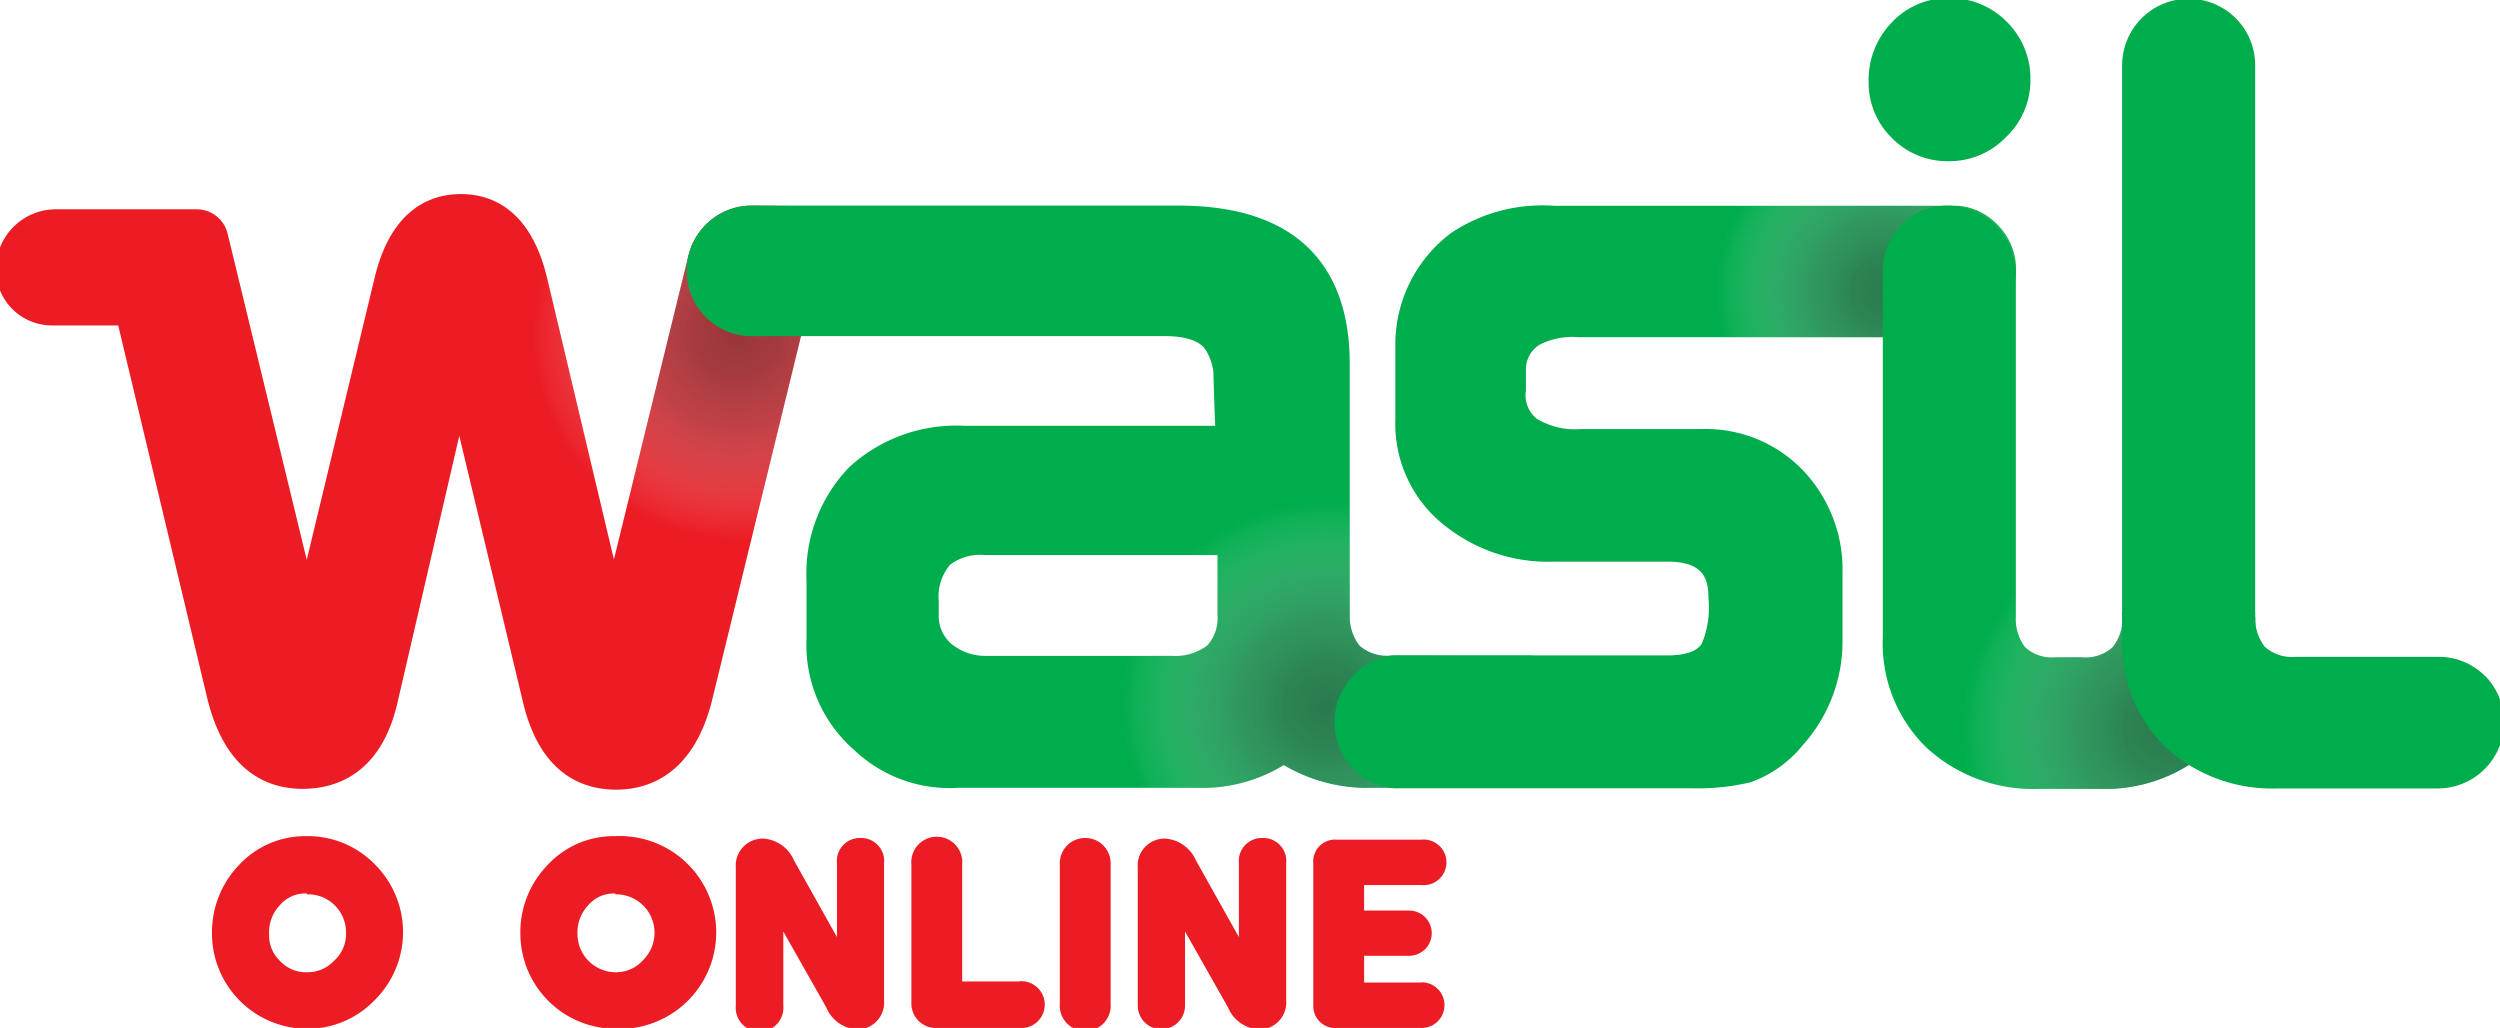
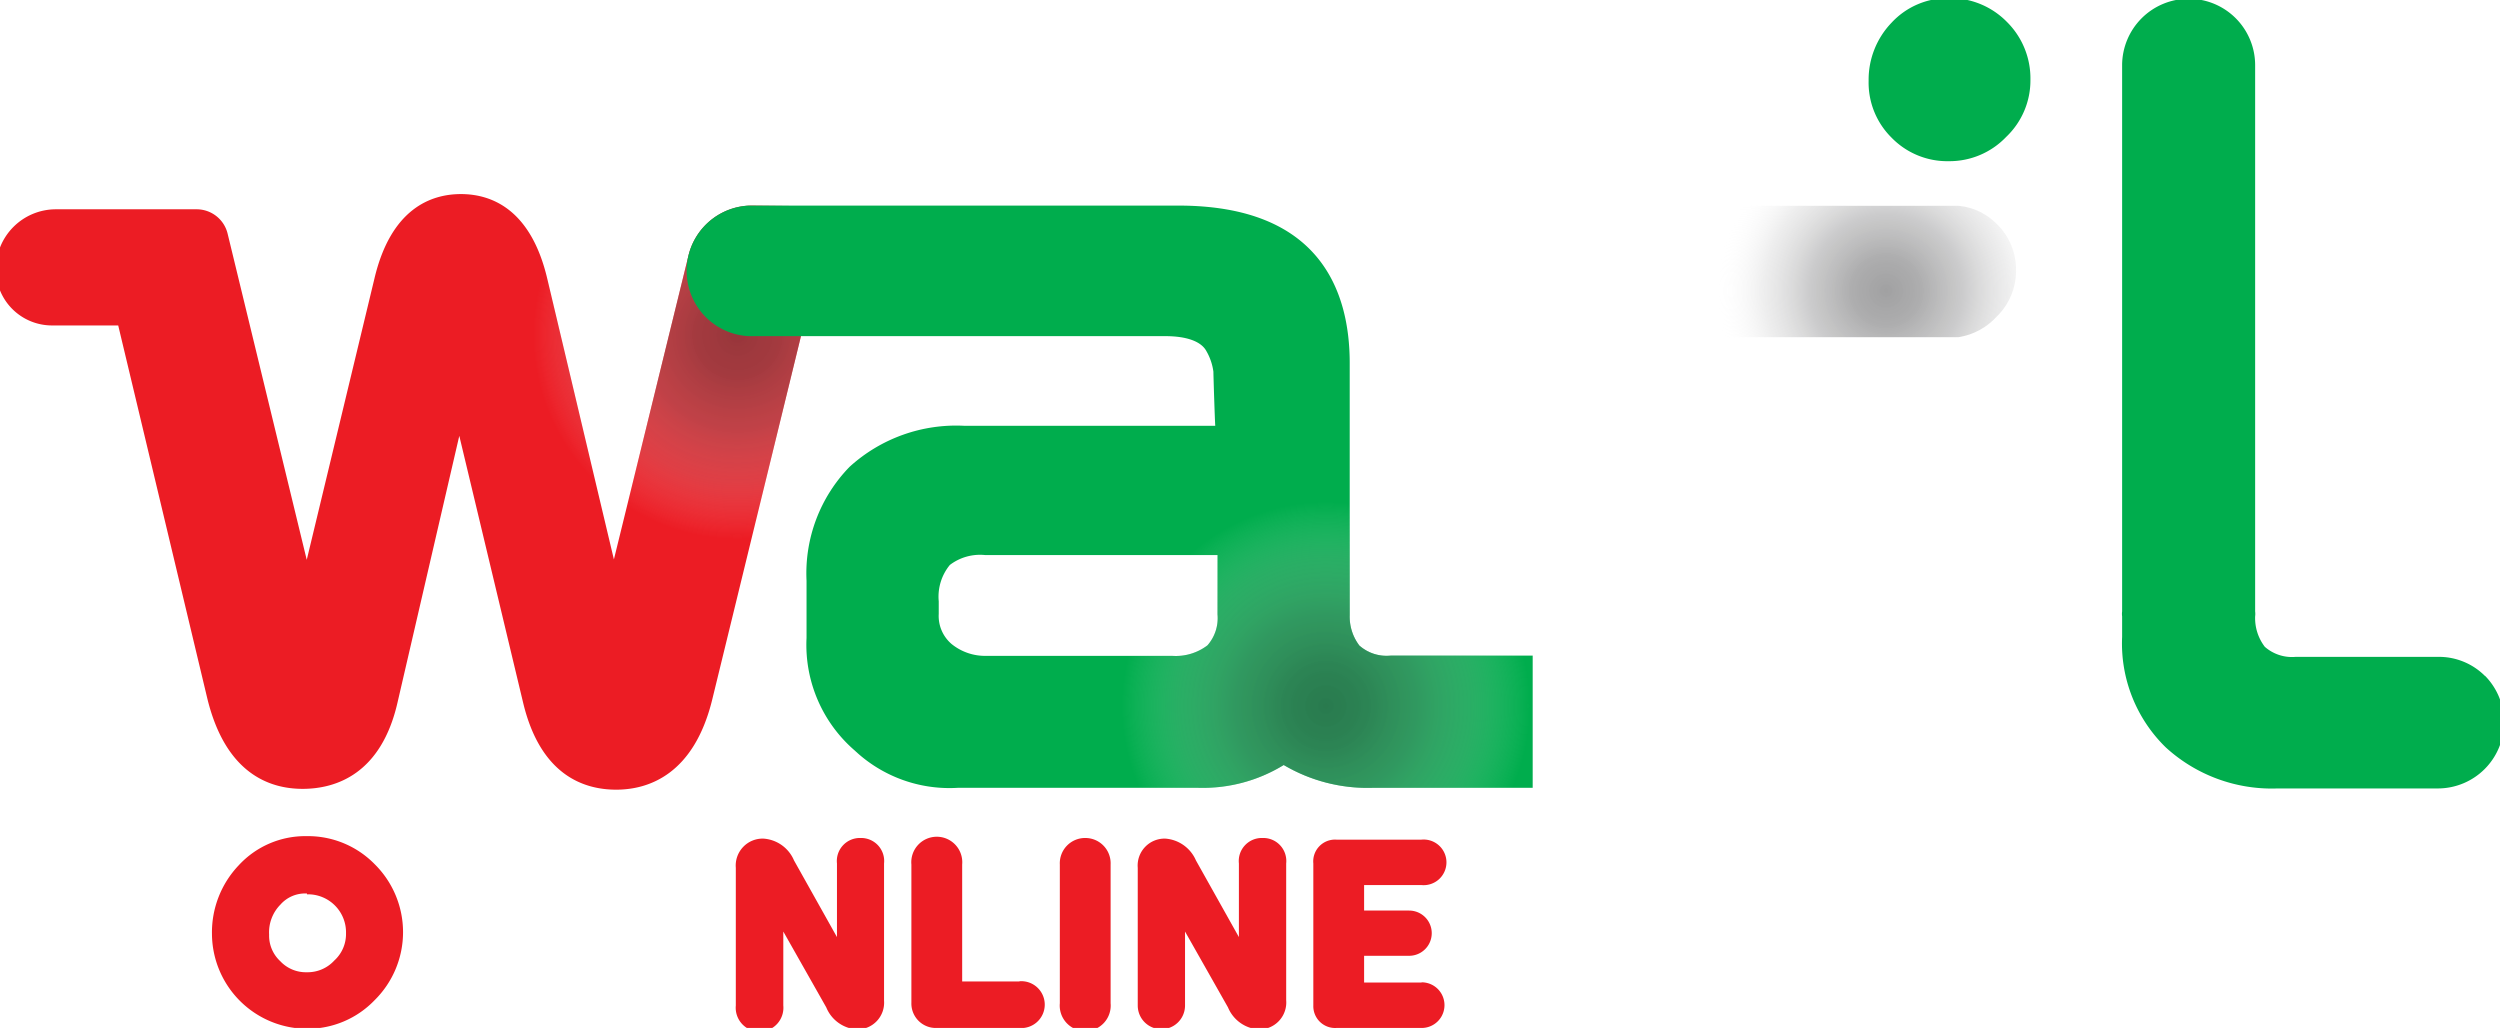
<svg xmlns="http://www.w3.org/2000/svg" xmlns:xlink="http://www.w3.org/1999/xlink" width="121.6" height="50" viewBox="0 0 121.6 50">
  <defs>
    <style>.a{fill:none;}.b{isolation:isolate;}.c{fill:#ec1c24;}.d{clip-path:url(#a);}.e,.h,.j,.l{opacity:0.53;mix-blend-mode:multiply;}.e{fill:url(#b);}.f{fill:#00ad4d;}.g{clip-path:url(#c);}.h{fill:url(#d);}.i{clip-path:url(#e);}.j{fill:url(#f);}.k{clip-path:url(#g);}.l{fill:url(#h);}</style>
    <clipPath id="a">
      <path class="a" d="M36.57,10a3.18,3.18,0,0,0-3.08,2.42L29.86,27.21,26.62,13.56c-.8-3.4-2.73-4.12-4.2-4.12s-3.41.72-4.21,4.12L14.92,27.23,11.07,11.36a1.55,1.55,0,0,0-1.5-1.18H2.72A2.92,2.92,0,0,0-.2,13.1h0a2.73,2.73,0,0,0,2.74,2.73H5.75L10.09,34c.89,3.61,3,4.37,4.63,4.37s3.83-.73,4.62-4.22l3-12.95,3.11,13c.84,3.48,2.92,4.21,4.52,4.21s3.78-.76,4.67-4.37l5.86-24Z" />
    </clipPath>
    <radialGradient id="b" cx="35.87" cy="16.29" r="9.93" gradientUnits="userSpaceOnUse">
      <stop offset="0" stop-color="#4d4d4f" />
      <stop offset="0.2" stop-color="#59595b" stop-opacity="0.93" />
      <stop offset="0.45" stop-color="#7b7b7c" stop-opacity="0.74" />
      <stop offset="0.72" stop-color="#b3b3b4" stop-opacity="0.43" />
      <stop offset="1" stop-color="#fff" stop-opacity="0" />
    </radialGradient>
    <clipPath id="c">
      <path class="a" d="M67.63,31.89a2,2,0,0,1-1.51-.49,2.32,2.32,0,0,1-.47-1.48l0-9.84V17.66c0-3.5-1.45-7.66-8.33-7.66H36.4a3.18,3.18,0,0,0,0,6.35H56.68c1,0,1.74.24,2,.73h0a2.71,2.71,0,0,1,.34,1c0,.19.07,2.38.09,2.63H46.89a7.7,7.7,0,0,0-5.57,2,7.43,7.43,0,0,0-2.09,5.54v2.78a6.79,6.79,0,0,0,2.35,5.48,6.72,6.72,0,0,0,5,1.81H58.29a7.52,7.52,0,0,0,4.15-1.11,8,8,0,0,0,4.3,1.11h7.81V31.89Zm-8.41-2a2,2,0,0,1-.49,1.5A2.55,2.55,0,0,1,57,31.9H48a2.58,2.58,0,0,1-1.72-.58,1.79,1.79,0,0,1-.62-1.46v-.61a2.43,2.43,0,0,1,.54-1.77A2.42,2.42,0,0,1,47.93,27H59.22Z" />
    </clipPath>
    <radialGradient id="d" cx="64.49" cy="34.34" r="9.93" xlink:href="#b" />
    <clipPath id="e">
      <path class="a" d="M98.06,13.16a3.08,3.08,0,0,0-.92-2.25,3,3,0,0,0-1.87-.9s-.58,0-.67,0h-19a8,8,0,0,0-5,1.31,6.78,6.78,0,0,0-2.73,5.57v3.54a6.28,6.28,0,0,0,2.41,5.14,8.05,8.05,0,0,0,5.29,1.75H81.1c1.66,0,2,.71,2,1.77a4.6,4.6,0,0,1-.32,2.21l0,0c-.23.38-.8.58-1.7.58H67.81v0a3,3,0,0,0-2,1,3.21,3.21,0,0,0-.9,2.29,3.21,3.21,0,0,0,2.87,3.17H82.28a10.78,10.78,0,0,0,2.9-.3h0a5.78,5.78,0,0,0,2.52-1.81,7.54,7.54,0,0,0,1.92-5.06V27.87a7,7,0,0,0-1.93-5,6.55,6.55,0,0,0-4.93-2H76.89a3.6,3.6,0,0,1-2.14-.5A1.47,1.47,0,0,1,74.22,19V18a1.4,1.4,0,0,1,.68-1.24,3.51,3.51,0,0,1,1.88-.36H95.27a3.18,3.18,0,0,0,1.85-1A3.1,3.1,0,0,0,98.06,13.16Z" />
    </clipPath>
    <radialGradient id="f" cx="91.74" cy="14.14" r="8.25" xlink:href="#b" />
    <clipPath id="g">
-       <path class="a" d="M103.24,30a2.24,2.24,0,0,1-.48,1.48,1.93,1.93,0,0,1-1.5.49H100a1.93,1.93,0,0,1-1.5-.49A2.26,2.26,0,0,1,98.05,30V13.3A3.31,3.31,0,0,0,94.74,10h0a3.16,3.16,0,0,0-3.16,3.16V30.74h0V31a7.07,7.07,0,0,0,2.13,5.37,7.63,7.63,0,0,0,5.43,2h3a7.63,7.63,0,0,0,5.43-2A7.06,7.06,0,0,0,109.7,31V30Z" />
-     </clipPath>
+       </clipPath>
    <radialGradient id="h" cx="105.38" cy="35.43" r="9.93" xlink:href="#b" />
  </defs>
  <title>Original Wasil Logo</title>
  <g class="b">
    <path class="c" d="M36.57,10a3.18,3.18,0,0,0-3.08,2.42L29.86,27.21,26.62,13.56c-.8-3.4-2.73-4.12-4.2-4.12s-3.41.72-4.21,4.12L14.92,27.23,11.07,11.36a1.55,1.55,0,0,0-1.5-1.18H2.72A2.92,2.92,0,0,0-.2,13.1h0a2.73,2.73,0,0,0,2.74,2.73H5.75L10.09,34c.89,3.61,3,4.37,4.63,4.37s3.83-.73,4.62-4.22l3-12.95,3.11,13c.84,3.48,2.92,4.21,4.52,4.21s3.78-.76,4.67-4.37l5.86-24Z" />
    <g class="d">
      <circle class="e" cx="35.87" cy="16.29" r="9.93" />
    </g>
    <path class="c" d="M41.86,40.76A1.12,1.12,0,0,0,40.71,42v3.58l-2.09-3.73a1.74,1.74,0,0,0-1.49-1.06,1.31,1.31,0,0,0-1.34,1.42v6.7a1.16,1.16,0,1,0,2.31,0V45.31L40.19,49a1.73,1.73,0,0,0,1.48,1.07A1.3,1.3,0,0,0,43,48.67V42A1.12,1.12,0,0,0,41.86,40.76Z" />
    <path class="c" d="M49.61,47.74H46.8V42.05a1.24,1.24,0,1,0-2.47,0v6.72A1.19,1.19,0,0,0,45.57,50h4a1.14,1.14,0,1,0,0-2.27Z" />
    <path class="c" d="M52.79,40.76a1.23,1.23,0,0,0-1.24,1.29V48.8a1.24,1.24,0,1,0,2.47,0V42.05A1.23,1.23,0,0,0,52.79,40.76Z" />
    <path class="c" d="M61.41,40.76A1.12,1.12,0,0,0,60.26,42v3.58l-2.09-3.73a1.76,1.76,0,0,0-1.49-1.06,1.31,1.31,0,0,0-1.34,1.42v6.7a1.15,1.15,0,1,0,2.3,0V45.31L59.73,49a1.74,1.74,0,0,0,1.49,1.07,1.31,1.31,0,0,0,1.34-1.42V42A1.12,1.12,0,0,0,61.41,40.76Z" />
    <path class="c" d="M69.14,47.79H66.35v-1.3h2.19a1.1,1.1,0,1,0,0-2.2H66.35V43.05h2.79a1.11,1.11,0,1,0,0-2.21H65A1.06,1.06,0,0,0,63.88,42v6.91A1.06,1.06,0,0,0,65,50h4.15a1.11,1.11,0,1,0,0-2.22Z" />
    <path class="f" d="M67.63,31.89a2,2,0,0,1-1.51-.49,2.32,2.32,0,0,1-.47-1.48l0-9.84V17.66c0-3.5-1.45-7.66-8.33-7.66H36.4a3.18,3.18,0,0,0,0,6.35H56.68c1,0,1.74.24,2,.73h0a2.71,2.71,0,0,1,.34,1c0,.19.07,2.38.09,2.63H46.89a7.7,7.7,0,0,0-5.57,2,7.43,7.43,0,0,0-2.09,5.54v2.78a6.79,6.79,0,0,0,2.35,5.48,6.72,6.72,0,0,0,5,1.81H58.29a7.52,7.52,0,0,0,4.15-1.11,8,8,0,0,0,4.3,1.11h7.81V31.89Zm-8.41-2a2,2,0,0,1-.49,1.5A2.55,2.55,0,0,1,57,31.9H48a2.58,2.58,0,0,1-1.72-.58,1.79,1.79,0,0,1-.62-1.46v-.61a2.43,2.43,0,0,1,.54-1.77A2.42,2.42,0,0,1,47.93,27H59.22Z" />
-     <path class="c" d="M29.93,43.5a1.87,1.87,0,0,1,1.33,3.22,1.74,1.74,0,0,1-1.33.57,1.86,1.86,0,0,1-1.84-1.83A1.92,1.92,0,0,1,28.64,44a1.63,1.63,0,0,1,1.29-.54m0-2.79a4.38,4.38,0,0,0-3.31,1.42,4.69,4.69,0,0,0-1.31,3.33,4.64,4.64,0,0,0,4.62,4.62,4.69,4.69,0,1,0,0-9.37Z" />
    <path class="c" d="M14.93,43.5a1.85,1.85,0,0,1,1.9,1.9,1.74,1.74,0,0,1-.57,1.32,1.76,1.76,0,0,1-1.33.57,1.71,1.71,0,0,1-1.3-.54,1.69,1.69,0,0,1-.54-1.29A1.92,1.92,0,0,1,13.64,44a1.6,1.6,0,0,1,1.29-.54m0-2.79a4.4,4.4,0,0,0-3.32,1.42,4.73,4.73,0,0,0-1.3,3.33,4.64,4.64,0,0,0,4.62,4.62,4.52,4.52,0,0,0,3.29-1.39,4.65,4.65,0,0,0,0-6.62,4.54,4.54,0,0,0-3.32-1.36Z" />
    <g class="g">
      <circle class="h" cx="64.49" cy="34.34" r="9.93" />
    </g>
-     <path class="f" d="M98.06,13.16a3.08,3.08,0,0,0-.92-2.25,3,3,0,0,0-1.87-.9s-.58,0-.67,0h-19a8,8,0,0,0-5,1.31,6.78,6.78,0,0,0-2.73,5.57v3.54a6.28,6.28,0,0,0,2.41,5.14,8.05,8.05,0,0,0,5.29,1.75H81.1c1.66,0,2,.71,2,1.77a4.6,4.6,0,0,1-.32,2.21l0,0c-.23.38-.8.58-1.7.58H67.81v0a3,3,0,0,0-2,1,3.21,3.21,0,0,0-.9,2.29,3.21,3.21,0,0,0,2.87,3.17H82.28a10.78,10.78,0,0,0,2.9-.3h0a5.78,5.78,0,0,0,2.52-1.81,7.54,7.54,0,0,0,1.92-5.06V27.87a7,7,0,0,0-1.93-5,6.55,6.55,0,0,0-4.93-2H76.89a3.6,3.6,0,0,1-2.14-.5A1.47,1.47,0,0,1,74.22,19V18a1.4,1.4,0,0,1,.68-1.24,3.51,3.51,0,0,1,1.88-.36H95.27a3.18,3.18,0,0,0,1.85-1A3.1,3.1,0,0,0,98.06,13.16Z" />
    <g class="i">
      <circle class="j" cx="91.74" cy="14.14" r="8.25" />
    </g>
    <path class="f" d="M94.8,7.84a3.81,3.81,0,0,0,2.78-1.18,3.79,3.79,0,0,0,1.18-2.78,3.87,3.87,0,0,0-1.15-2.82A3.85,3.85,0,0,0,94.8-.09,3.73,3.73,0,0,0,92,1.11a4,4,0,0,0-1.11,2.82A3.76,3.76,0,0,0,92,6.69,3.78,3.78,0,0,0,94.8,7.84Z" />
-     <path class="f" d="M103.24,30a2.24,2.24,0,0,1-.48,1.48,1.93,1.93,0,0,1-1.5.49H100a1.93,1.93,0,0,1-1.5-.49A2.26,2.26,0,0,1,98.05,30V13.3A3.31,3.31,0,0,0,94.74,10h0a3.16,3.16,0,0,0-3.16,3.16V30.74h0V31a7.07,7.07,0,0,0,2.13,5.37,7.63,7.63,0,0,0,5.43,2h3a7.63,7.63,0,0,0,5.43-2A7.06,7.06,0,0,0,109.7,31V30Z" />
    <g class="k">
-       <circle class="l" cx="105.38" cy="35.43" r="9.93" />
-     </g>
+       </g>
    <path class="f" d="M120.87,32.88a3.16,3.16,0,0,0-2.28-.93h-6.93a2,2,0,0,1-1.5-.49,2.3,2.3,0,0,1-.47-1.48h0a.88.88,0,0,0,0-.24V3.17a3.23,3.23,0,0,0-3.23-3.23h0a3.24,3.24,0,0,0-3.24,3.23V29.74a.88.88,0,0,0,0,.24h0v1a7.06,7.06,0,0,0,2.12,5.37,7.64,7.64,0,0,0,5.44,2h7.81a3.22,3.22,0,0,0,2.28-5.48Z" />
  </g>
</svg>